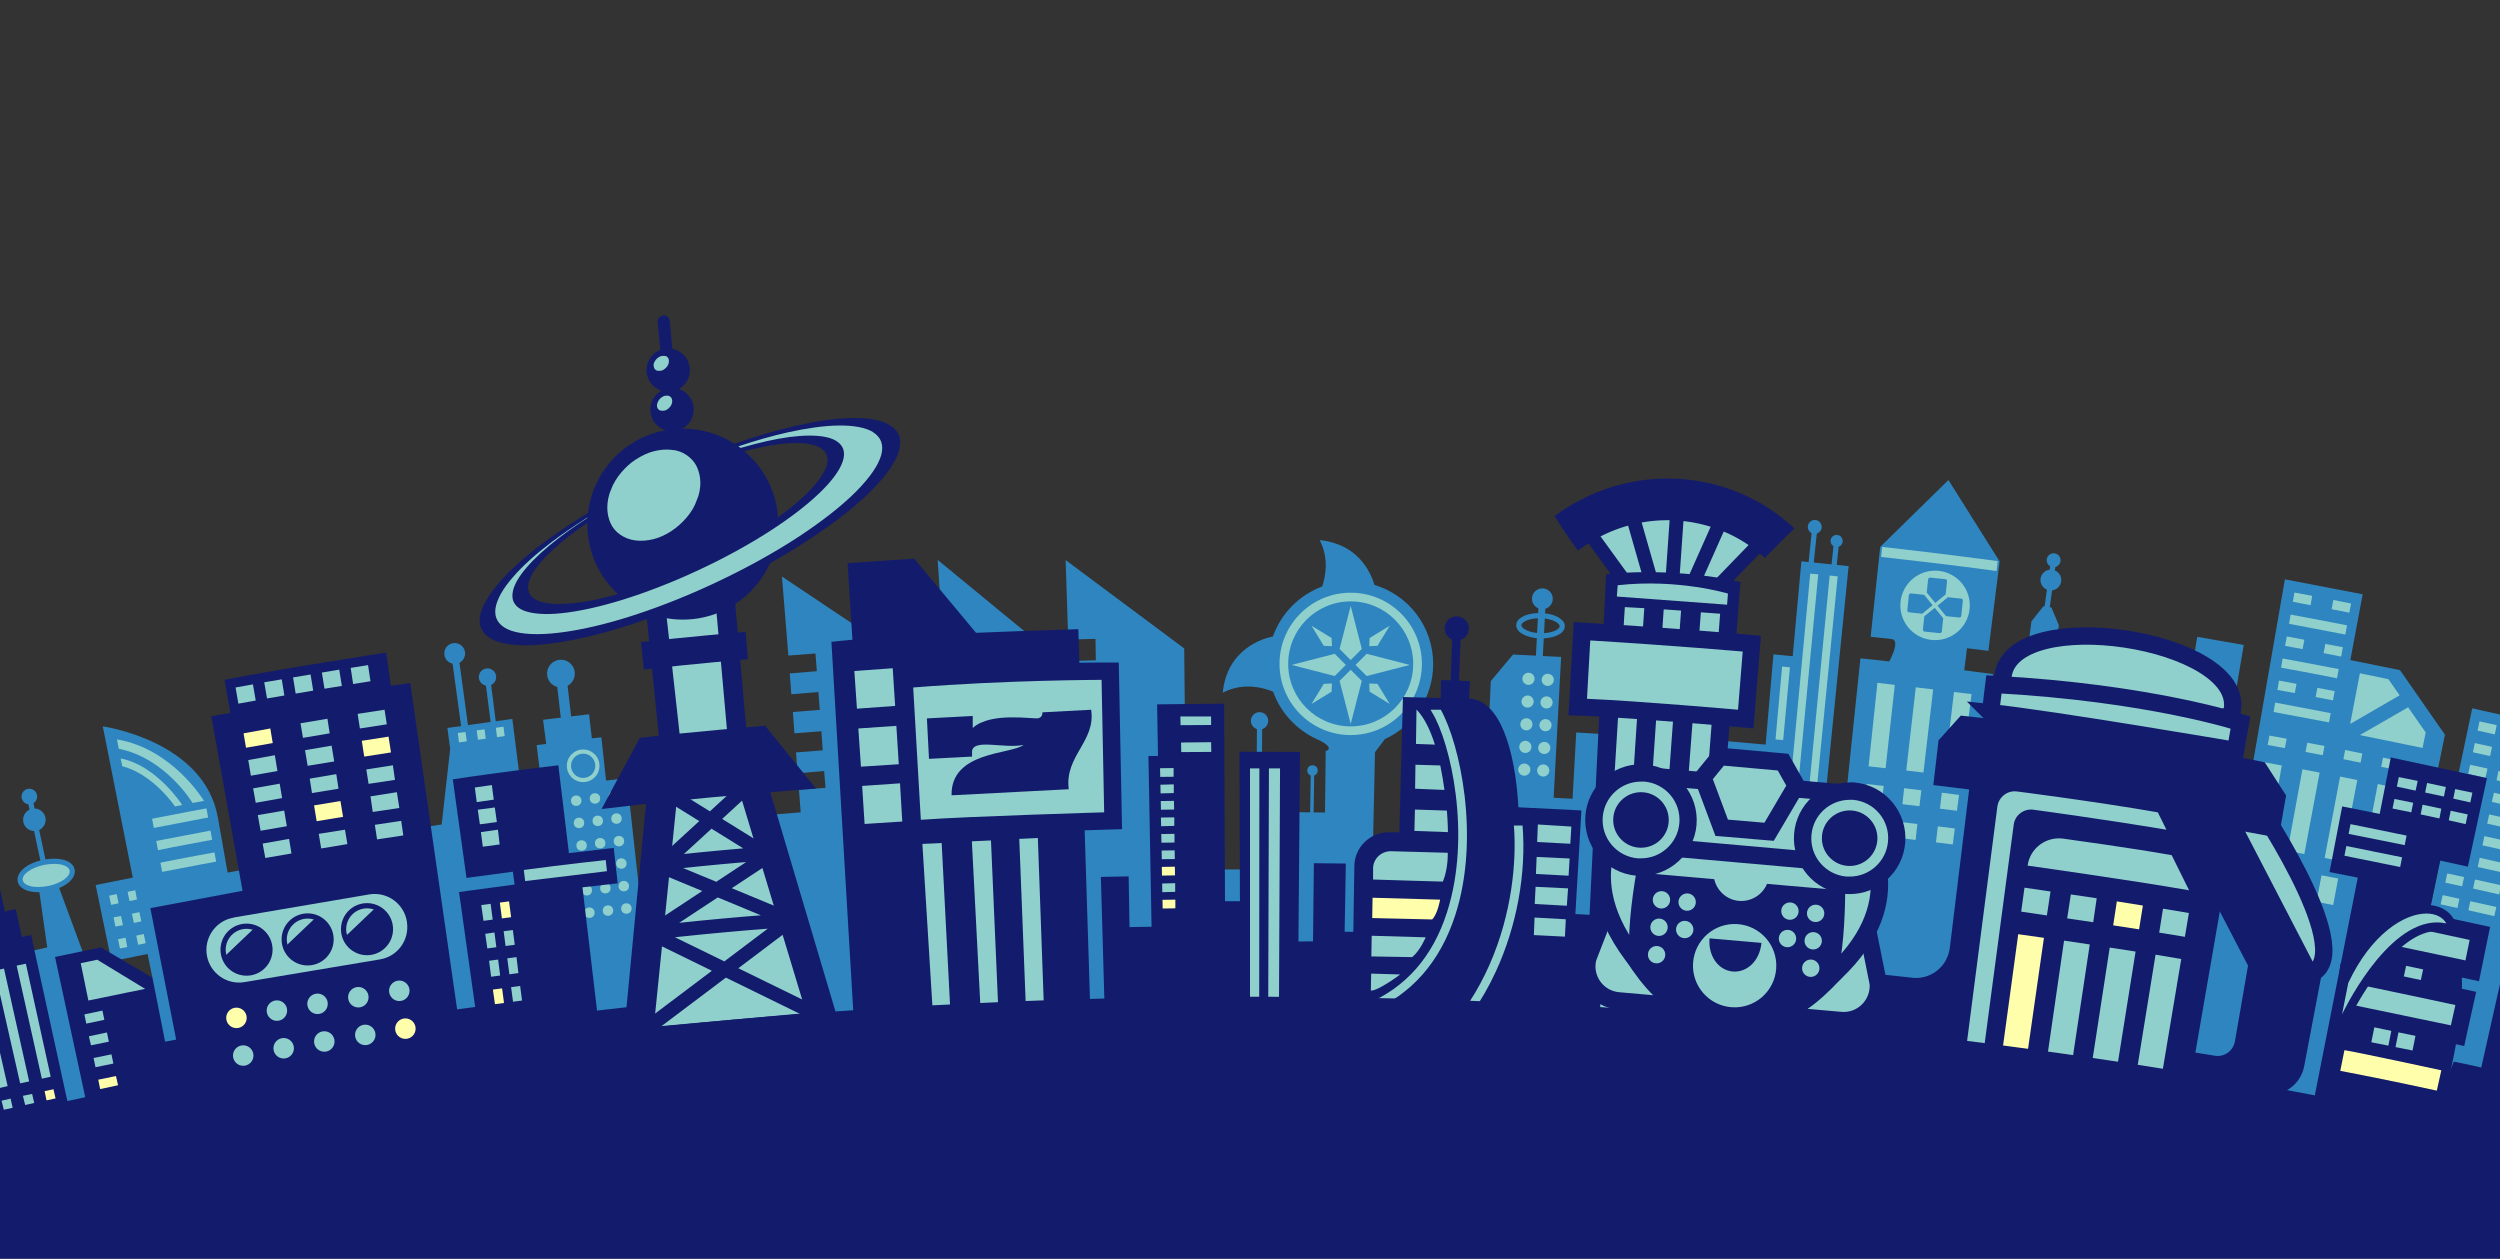
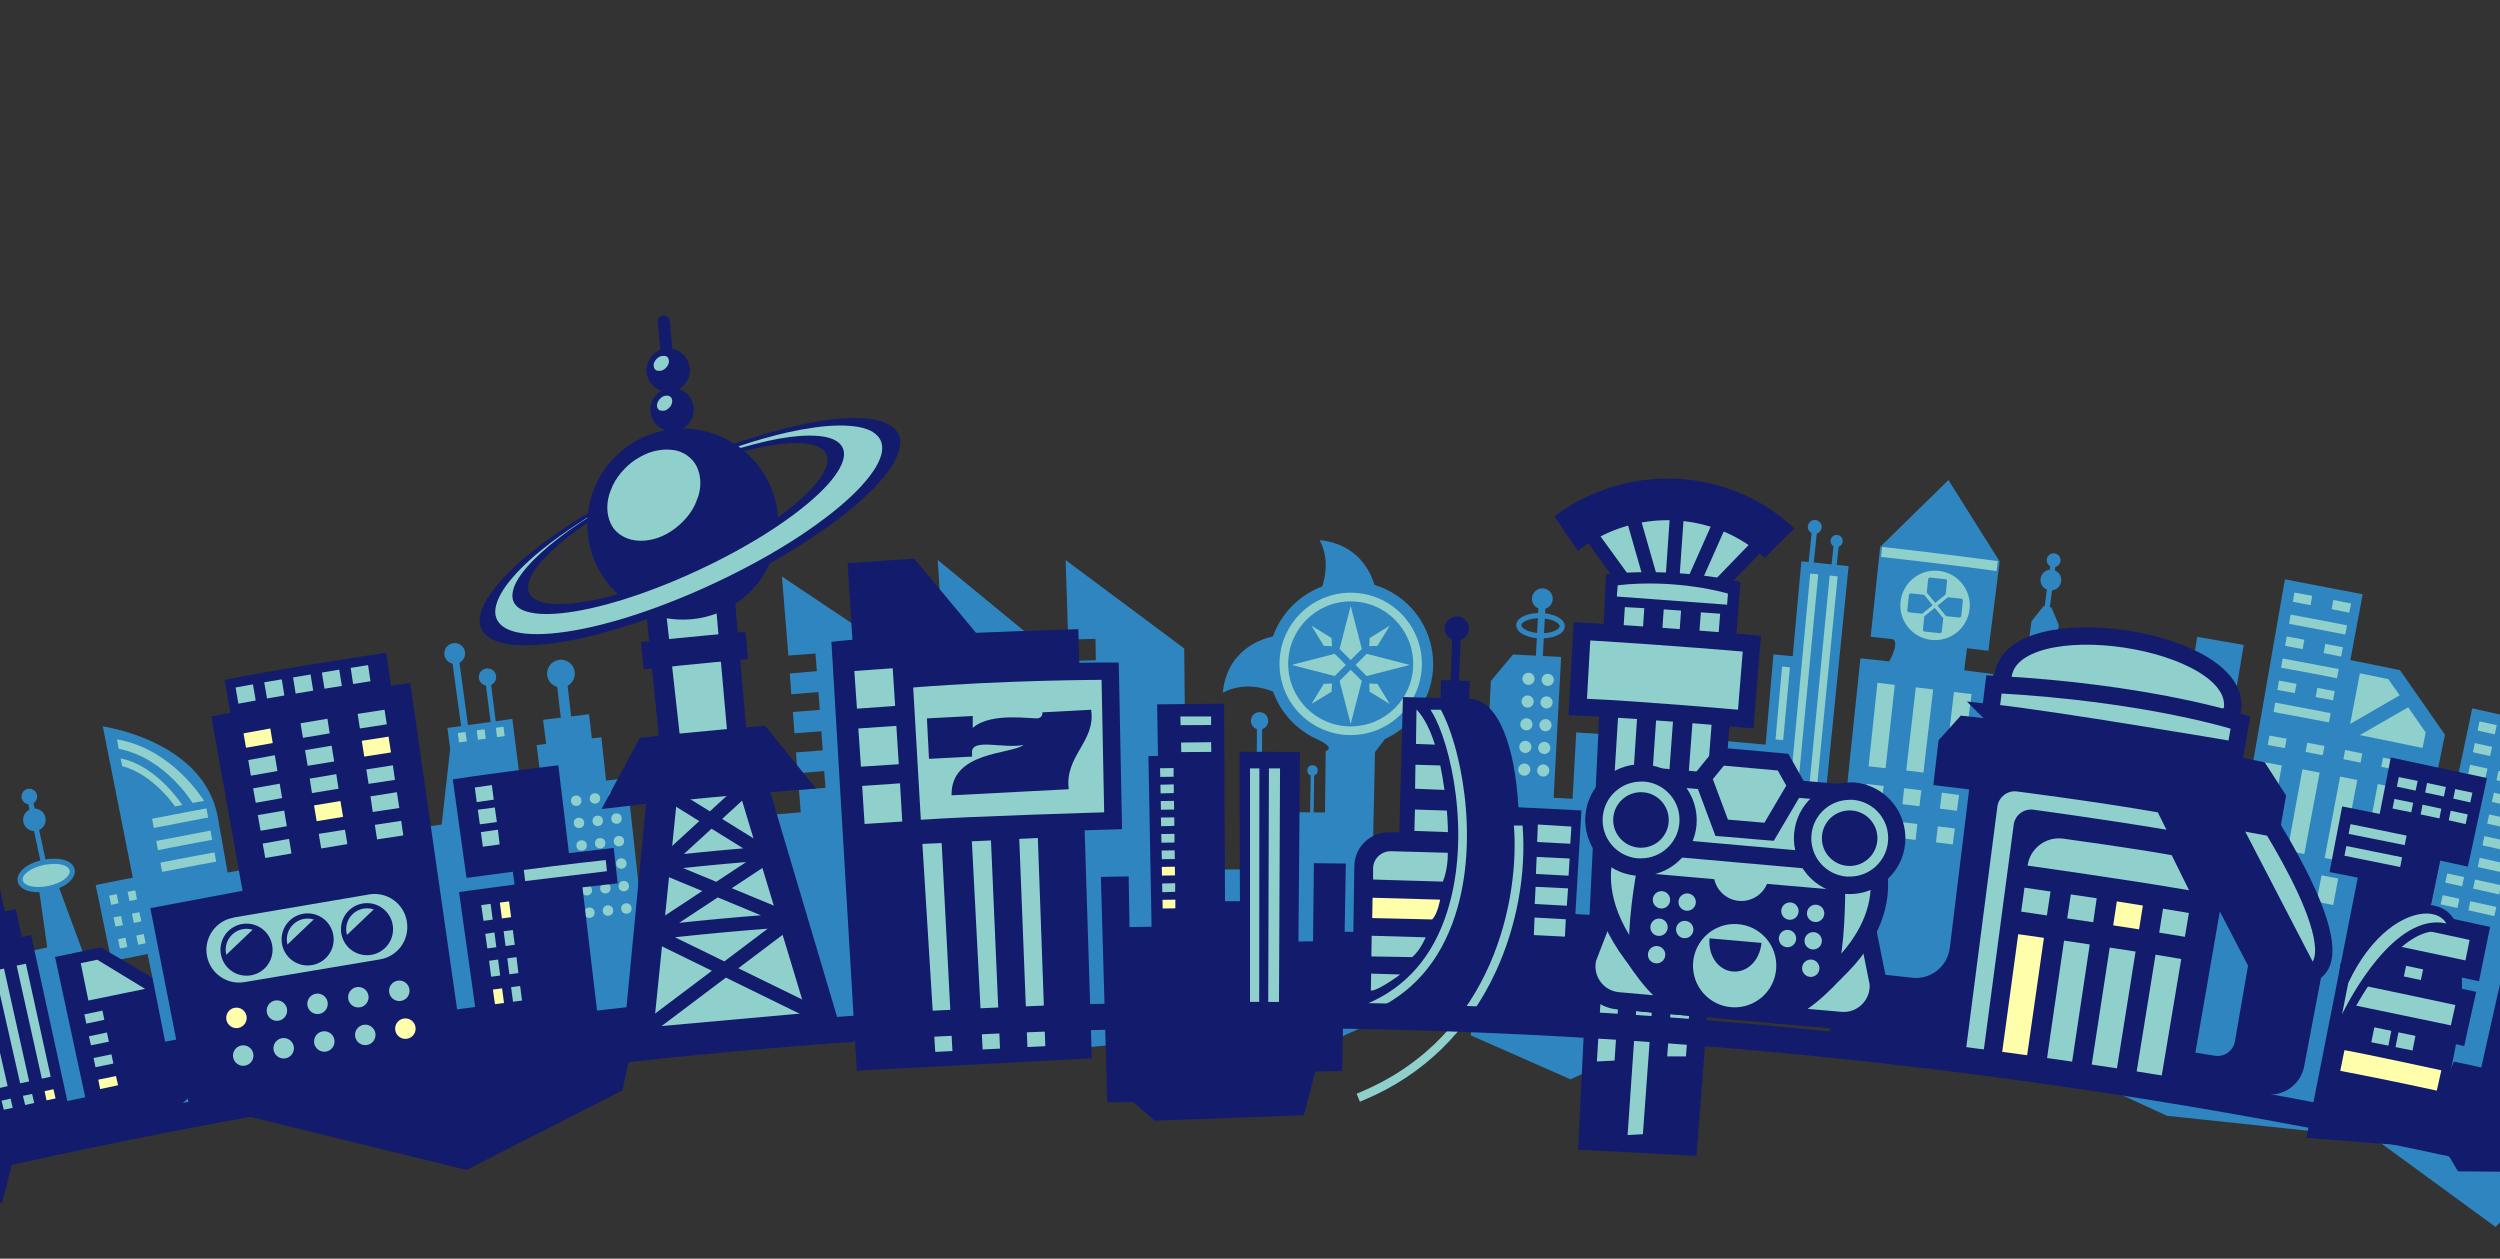
<svg xmlns="http://www.w3.org/2000/svg" data-name="建物" width="1440" height="725">
  <rect width="100%" height="100%" fill="#333333" stroke="none" />
  <defs>
    <clipPath id="a">
      <path fill="none" d="M-5-5h1450v730H-5z" />
    </clipPath>
    <clipPath id="b">
      <path data-name="ALL" fill="none" d="M-5-5h1450v730H-5z" />
    </clipPath>
    <clipPath id="c">
      <path fill="none" d="M267.1 408l15.8-89.5 197.5-92.1 78.7 45.5-292 136.1z" />
    </clipPath>
    <clipPath id="d">
      <path fill="none" d="M341.5 308.1l20.8-51.8 49.3 5.7-20.7 52.6-49.4-6.5z" />
    </clipPath>
    <clipPath id="e">
      <path fill="none" d="M377 236l3.5-8.6 8.2 1-3.4 8.7-8.3-1.1z" />
    </clipPath>
    <clipPath id="f">
      <path fill="none" d="M375 213.2l3.5-8.7 8.2 1-3.5 8.7-8.2-1z" />
    </clipPath>
    <clipPath id="g">
      <path data-name="ALL" fill="none" d="M-5-5h1450v730H-5z" />
    </clipPath>
  </defs>
  <g clip-path="url(#a)">
    <g data-name="ビル_x30FB_シルエット">
      <path d="M1459.1 477.7l13.2-58.6s-26.2-6.3-48.3-11.1l-24.8 118-13.4 6.3 22.5-109.1-25.9-37.2-28.6-5.8 7.1-37.9-44.8-8.6-23.2 133.3-17.1 32.3-40.8 36.2-43.6 81.1 56.8 26.1 112.4 11.9.7-3.5 76.1 55.6 44.1-43.4 41.9-170s-20.7-5.6-64.4-15.6z" fill="#2f85bf" />
      <path fill="#2f85bf" d="M1285.1 414.6l-25.9-8.1 6.4-39.7 26.8 4.7-7.3 43.1zM1177 349.2l-6.9 8.7-2.1 16.5 15.6 2.1 2.3-16.4-4.3-10.2-4.6-.7zm-43.8 24.2c7.2.9 12.1 1.5 12.1 1.5l6.5-51.5-29.5-46.9L1083 315l-5.5 51.8c2.4.2 6.7.7 12.1 1.3s-1.4 12.9-1.4 12.9c-5.9-.7-11.5-1.3-16.6-1.8l-8.5 81.4 9.8 1-14.3 133.2 67.9 11.2 11.2-136.7 10.3-81s-6.7-.9-16.6-2.2l1.6-12.8z" />
      <path fill="none" stroke="#2f85bf" stroke-linecap="round" stroke-linejoin="round" stroke-width="3" d="M1176.9 366l6-43.3" />
      <circle cx="1181.3" cy="334.1" r="6" fill="#2f85bf" />
      <circle cx="1182.9" cy="322.7" r="4" fill="#2f85bf" />
      <path fill="#2f85bf" d="M1037.6 323.3l-5 54.7-11.1-1.1-4.5 52-23.7-2.1-1.8 18 35.8 18 24.5-7.4 13-129.3-27.2-2.8z" />
      <path fill="none" stroke="#2f85bf" stroke-linecap="round" stroke-miterlimit="10" stroke-width="3" d="M1042.8 328.3l2.5-24.3m10.2 30.5l2.3-21.9" />
      <path fill="#2f85bf" d="M927.2 423.1l-19.3-1.2-2.1 38.2-10.9-.6 4.3-81.1-27.7-1.4-12.8 15.3-4.8 105-6.7 99.1 57.4 25.3 54.8-25.3-17.1-131.8-15.1-41.5z" />
      <path fill="none" stroke="#2f85bf" stroke-linecap="round" stroke-miterlimit="10" stroke-width="4" d="M886.5 381.2l1.9-36.3" />
      <circle cx="888.4" cy="344.9" r="6" fill="#2f85bf" />
      <ellipse cx="887.5" cy="360.4" rx="5.8" ry="12.5" transform="rotate(-88.4 887.425 360.487)" fill="none" stroke="#2f85bf" stroke-linecap="round" stroke-miterlimit="10" stroke-width="3" />
      <path d="M825.5 382.4c0-21.5-14.2-39.6-33.8-45.5-2.4-7.9-9.8-23.6-31.6-25.8 5.6 10.5 3.3 21.3 1.5 26.7-13.2 4.9-23.7 15.5-28.4 28.8-5.5 1.1-26.4 7-28.9 32.4 12.4-6.6 25-2.3 29-.6 4.3 12.1 13.5 22 25.1 27.3s5.3 6.9 5.3 6.9l5.8 4 13.7 2.8 8.9-6.3 5.6-7.4c16.4-7.5 27.8-24 27.8-43.2z" fill="#2f85bf" />
      <path fill="#2f85bf" d="M763.6 432.5l-.4 35.5-19.1-.2-25.8 33h-19.5L671 543l-17.7 67.6 64.3 11 71-31.6 3.4-157-28.4-.5z" />
      <circle cx="778" cy="382.4" r="41" fill="#90d0cc" />
      <path d="M778 346.4c-19.9 0-36 16.1-36 36s16.1 36 36 36 36-16.1 36-36-16.1-36-36-36zm10.9 21.1l11.6-7.1-7.1 11.6-4.7.2.2-4.7zM778 349l6.4 24.8-6.4 6.4-6.4-6.4L778 349zm-11 18.5l.2 4.7-4.7-.2-7.1-11.6 11.6 7.1zM744 383l24.8-6.4 6.4 6.4-6.4 6.4L744 383zm23 15.4l-11.6 7.1 7.1-11.6 4.7-.2-.2 4.7zm11 18.6l-6.4-24.8 6.4-6.4 6.4 6.4L778 417zm10.9-18.6l-.2-4.7 4.7.2 7.1 11.6-11.6-7.1zm-1.7-9l-6.4-6.4 6.4-6.4L812 383l-24.8 6.4z" fill="#2f85bf" />
      <path fill="none" stroke="#2f85bf" stroke-linecap="round" stroke-miterlimit="10" stroke-width="2" d="M755.6 470.8l.4-25.9" />
      <circle cx="756" cy="443.8" r="3" fill="#2f85bf" />
      <path fill="none" stroke="#2f85bf" stroke-linecap="round" stroke-miterlimit="10" stroke-width="3" d="M725.4 435l.1-15.9" />
      <circle cx="725.5" cy="415.2" r="5" fill="#2f85bf" />
      <path fill="#2f85bf" d="M450.4 332.1l3.7 45.5 15.6-1.2.8 10.2-15.6 1.3.9 12 15.6-1.3.8 10.3-15.5 1.2.9 12.3 15.5-1.2.8 11-15.4 1.2.9 12 15.3-1.3.8 9.7-15.3 1.1 1 13-14.7 1.2 4 34.6 18.7 67.8 6.3 25.9 80 13.1L668.2 599l20.5-141-6.1-36.2-.5-48.3-68.3-50.9 1.5 45.8 15.7-.4.2 12.3-15.6.5-10.9.4-.4-5.9-64.2-52.8 4.3 65.3-22.9 1-.5-9.5-70.6-47.2z" />
      <path fill="none" stroke="#2f85bf" stroke-linecap="round" stroke-miterlimit="10" stroke-width="6" d="M328.2 432.1l-5.1-44.1" />
      <circle cx="323.1" cy="388" r="8" fill="#2f85bf" />
      <path fill="#2f85bf" d="M370 582.3l-.8-60.2-8.1-73.9-12 1.4-2.7-24.9-5.5.6-1.6-13.9-26.5 3.2 1.8 13.9-5.5.7 5.8 46.7-11.3-7-4-19.2-4.5-35.6-37.4 5.2 1.6 12.1-4.9 43.5-12.2 1.8 10 113 21.3 17.4 53.8-3.4 8.7-17.2 14.1 6 19.9-10.2z" />
      <path fill="none" stroke="#2f85bf" stroke-linecap="round" stroke-miterlimit="10" stroke-width="4" d="M268.1 421.8l-6.2-45.4" />
      <circle cx="261.9" cy="376.4" r="6" fill="#2f85bf" />
      <path fill="none" stroke="#2f85bf" stroke-linecap="round" stroke-miterlimit="10" stroke-width="3" d="M284.4 418.3l-3.6-28.3" />
      <circle cx="280.8" cy="390" r="5" fill="#2f85bf" />
      <path fill="none" stroke="#2f85bf" stroke-linecap="round" stroke-miterlimit="10" stroke-width="3" d="M47.2 601L17.1 459.6" />
      <path d="M22 512.5c-5.8 0-9.7-1.9-10.3-5-.9-4.3 4.8-8.9 13.3-10.7 2.1-.4 4.2-.7 6.2-.7 5.8 0 9.7 1.9 10.3 5 .9 4.3-4.8 8.9-13.3 10.7-2.1.4-4.2.7-6.2.7z" fill="#90d0cc" />
      <path d="M31.2 497.6c4.8 0 8.3 1.4 8.9 3.8.7 3.3-4.7 7.3-12.2 8.9-2.1.4-4 .6-5.9.6-4.8 0-8.3-1.4-8.9-3.8-.7-3.3 4.7-7.3 12.2-8.9 2.1-.4 4-.6 5.9-.6m0-3c-2.1 0-4.3.2-6.5.7-10.7 2.3-15.4 8-14.5 12.4.8 3.9 5.2 6.2 11.8 6.2s4.3-.2 6.5-.7c10.7-2.3 15.4-8 14.5-12.4-.8-3.9-5.2-6.2-11.8-6.2z" fill="#2f85bf" />
      <circle cx="19.8" cy="472.2" r="6.5" fill="#2f85bf" />
      <circle cx="16.9" cy="458.8" r="4.5" fill="#2f85bf" />
      <path d="M143.2 500.4l-12.1 2.2-5.6-31.7c-7.9-44.4-66.3-52.5-66.3-52.5l17.3 87.1-21.4 4.3 9.1 43.9 20.8-4.2 2.8 13.6-30 12.6-24-65-11.2 2.5 4.6 32.5-12.5 2.8 5.4 23.3-10.3-7.4-23.7-39.7-2.7-11.2-31.8 7.5 3.4 14.3-15.9 3.9 25.7 120.4 49.8 2 75.2-10.3 50.4-24 19.8-56.6-16.6-70.3z" fill="#2f85bf" />
      <circle cx="1045.3" cy="303.5" r="4" fill="#2f85bf" />
      <circle cx="1057.9" cy="311.6" r="3.5" fill="#2f85bf" />
    </g>
    <path d="M-41.6 522.3l1.3 5.4 5.3-1.2-1.3-5.5-5.3 1.3zm10.6-2.6l1.3 5.5 5.3-1.2-1.3-5.5-5.3 1.2zm-12.5 22.7l16.1 67.4 10.2-2.4-15.7-67.6-10.6 2.6zm16.9-4l4.5 19.5 11.5-1.3-5.1-20.8-10.9 2.6z" data-name="窓" fill="#90d0cc" />
    <g data-name="窓" fill="#90d0cc">
      <path d="M62.9 515.9l1.1 5.3 4.3-.9-1.1-5.3-4.3.9zm2.5 12.5l1.1 5.3 4.3-.8-1.1-5.3-4.3.8zM68 541l1.1 5.3 4.2-.8-1-5.4-4.3.9zm5.5-27.3l1.1 5.3 4.3-.9-1-5.3-4.4.9zm2.5 12.6l1.1 5.3 4.3-.9-1.1-5.3-4.3.9zm2.5 12.6l1.1 5.3 4.3-.9-1.1-5.3-4.3.9zM67.4 426l1 5.3c27 5.3 42.5 31.2 42.5 31.2l6.6-1.2s-18-30-50.1-35.4zm51.5 39.6l1 5.3s-17.2 3.2-31.3 6l-1-5.3c15.1-3 31.4-6 31.4-6zm2.3 12.7l1 5.4s-25.7 4.8-31.2 6l-1-5.3c6.5-1.3 31.3-6 31.3-6zm2.3 12.6l1 5.4s-15.4 2.8-31.1 5.9l-1-5.3c13.7-2.8 31.1-5.9 31.1-5.9z" />
      <path d="M69.5 436.9l.9 4.4c18.1 4.8 30.4 23.2 30.4 23.2l4.2-.8s-14.7-22.8-35.4-26.8z" />
    </g>
    <path d="M263.7 422.2l.7 5.4 4.5-.6-.8-5.4-4.4.6zm10.9-1.5l.7 5.4 4.5-.6-.7-5.4-4.5.6zm11-1.5l.7 5.4 4.4-.6-.7-5.4-4.4.6z" data-name="窓" fill="#90d0cc" />
    <g data-name="窓">
-       <circle cx="335.9" cy="441.1" r="9.4" fill="#90d0cc" />
      <circle cx="335.9" cy="441.1" r="7" fill="#2f85bf" />
      <circle cx="331.9" cy="461.2" r="3" fill="#90d0cc" />
      <circle cx="333.5" cy="474" r="3" fill="#90d0cc" />
      <circle cx="335" cy="487" r="3" fill="#90d0cc" />
      <circle cx="345.7" cy="485.7" r="3" fill="#90d0cc" />
      <circle cx="356.5" cy="484.5" r="3" fill="#90d0cc" />
      <circle cx="357.9" cy="497.4" r="3" fill="#90d0cc" />
      <circle cx="359.3" cy="510.4" r="3" fill="#90d0cc" />
      <circle cx="360.8" cy="523.3" r="3" fill="#90d0cc" />
      <circle cx="350.2" cy="524.5" r="3" fill="#90d0cc" />
      <circle cx="339.5" cy="525.7" r="3" fill="#90d0cc" />
      <circle cx="348.7" cy="511.6" r="3" fill="#90d0cc" />
      <circle cx="338" cy="512.8" r="3" fill="#90d0cc" />
      <circle cx="344.3" cy="472.8" r="3" fill="#90d0cc" />
      <circle cx="355.1" cy="471.5" r="3" fill="#90d0cc" />
      <circle cx="342.7" cy="459.9" r="3" fill="#90d0cc" />
      <circle cx="353.6" cy="458.6" r="3" fill="#90d0cc" />
    </g>
    <g data-name="窓" fill="#90d0cc">
      <circle cx="880.4" cy="391" r="3.5" />
      <circle cx="879.9" cy="404.1" r="3.5" />
      <circle cx="879.2" cy="417.2" r="3.5" />
      <circle cx="878.6" cy="430.2" r="3.5" />
      <circle cx="878" cy="443.3" r="3.5" />
      <circle cx="888.9" cy="443.8" r="3.5" />
      <circle cx="889.5" cy="430.8" r="3.5" />
      <circle cx="890.2" cy="417.7" r="3.5" />
      <circle cx="890.8" cy="404.6" r="3.5" />
      <circle cx="891.5" cy="391.6" r="3.5" />
    </g>
    <path d="M1042.7 330.4L1030.6 459l4.5-.1 12.2-128.1-4.6-.4zm11.2 1.1l4.6.5-12.4 125.9-4.4-.5 12.2-125.9zm-27.4 52.4l-3.8 42 4.4.4 3.9-41.9-4.5-.5z" data-name="窓" fill="#90d0cc" />
    <g data-name="窓_x3000_時計塔">
      <path d="M1084.1 315.1l-.6 5.7c38.4 4.2 66.5 8.1 66.5 8.1l.7-5.7s-31-4.2-66.7-8.2z" fill="#90d0cc" />
      <circle cx="1114.6" cy="348.7" r="20" fill="#90d0cc" />
      <path d="M1120.7 342.4l-6 4.9-4.9-6 .8-7.6c0-.6.6-1 1.2-1l8.7.9c.6 0 1 .6 1 1.2l-.8 7.6zm.2 12.5l-4.9-6 6-4.9 7.6.8c.6 0 1 .6 1 1.2l-.9 8.7c0 .6-.6 1-1.2 1l-7.6-.8zm-12.5.1l6-4.9 4.9 6-.8 7.6c0 .6-.6 1-1.2 1l-8.7-.9c-.6 0-1-.6-1-1.2l.8-7.6zm-.1-12.4l4.9 6-6 4.9-7.6-.8c-.6 0-1-.6-1-1.2l.9-8.7c0-.6.6-1 1.2-1l7.6.8z" fill="#2f85bf" />
      <path fill="#90d0cc" d="M1081.4 393.3l-5.1 48.1 9.8 1.1 5.3-48-10-1.2zm22.1 2.6l-5.5 47.9 9.9 1.2 5.6-47.9-10-1.2zm22 2.7l-5.7 47.9 9.8 1.2 6-47.9-10.1-1.2zm-28.7 55.4l9.9 1.2-1.1 9.2-9.8-1.2 1-9.2zm21.7 2.6l-1.1 9.2 9.8 1.2 1.2-9.1-9.9-1.3zm-43.3-5l-1 9.2 9.8 1.1 1-9.2-9.8-1.1zm41 24.4l-1.1 9.2 9.7 1.2 1.2-9.2-9.8-1.2zm-11.8-1.4l-9.7-1.1-1.1 9.1 9.8 1.2 1-9.2z" />
    </g>
    <path d="M1321.6 341.3l-.9 5.3 10.2 2 .9-5.4-10.2-1.9zm32.6 6.3l-1 5.3-10.2-2 1-5.3 10.2 2zm-34.8 6.4l-.9 5.3c16.5 3.1 32.4 6.2 32.4 6.2l1-5.3s-13.5-2.7-32.5-6.2zm-2.2 12.6l-1 5.4 10.1 1.9 1-5.4-10.1-1.9zm22.2 4.3l-1 5.3 10.1 2 1-5.4-10.1-1.9zm-24.5 8.4c15.1 2.8 32.2 6.1 32.2 6.1l-1 5.3s-15.7-3.2-32.2-6.1l.9-5.4zm-7.7 44.4l-1 5.4 9.9 1.8 1-5.4-9.9-1.8zm21.8 4.1l-1 5.3 9.9 1.9 1-5.3-9.9-1.9zm21.8 4.2l-1 5.3 9.9 2 1-5.3-9.9-2zm21.8 4.4l-1 5.3 9.9 2 1-5.3-9.9-2zm-59.9-44.4l10.1 1.9-1 5.3-10-1.8.9-5.4zm22.1 4.2l-1 5.3 10 1.9 1-5.3-10-1.9zm-24.3 8.5c16.7 3.1 32 6.1 32 6.1l-1 5.3s-16.7-3.2-31.9-6l.9-5.4zm15.7 38.4l-8.6 47 9.7 1.8 8.8-46.9-9.9-1.9zm-11.9-2.2l-9.9-1.8-2.1 12 9.9 1.8 2.1-12zm33.6 6.4l-8.9 46.9 9.8 1.9 9-46.8-9.9-2zm21.7 4.3l-3.5 18.2 9.7 1.9 3.7-18-9.9-2.1zm-32.4 52.6l-2.9 15.2 9.6 1.9 2.9-15.3-9.6-1.8zm45-103.7l-6.5-9.3-16.4-3.4-5.6 29.2 28.5-16.5zm-22.9 22.9l36.1 7.4 1.8-8.9-10.1-14.5-27.8 16zm156.4 78.3l-2 8.1s-24.1-6-36.3-8.9l1.9-8.1c16.6 3.9 36.4 8.9 36.4 8.9zm-4.5 18.5l-2 8.1s-22.6-5.6-36.1-8.8l1.9-8.1c17.2 4.1 36.2 8.8 36.2 8.8zm-4.5 18.5l-2 8.1s-21.6-5.3-35.9-8.7l1.9-8.1c14.6 3.4 36 8.7 36 8.7zm-4.5 18.5s-16.1-4.1-35.8-8.6l-1.9 8.1c14.5 3.4 35.8 8.6 35.8 8.6l2-8.1zm-4.6 18.5s-11.7-2.9-25.2-6.1l-1.9 8.1c13.4 3.1 25.1 6 25.1 6l2-8.1zm-69.4-160.2l-1.1 5.3 9.9 2.2 1.1-5.3-9.9-2.2zm16.4 3.7l-1.2 5.2 15.4 3.6 1.2-5.3-15.4-3.5zm-19.1 8.8l9.9 2.2-1.1 5.3-9.9-2.2 1.1-5.3zm16.4 3.6l-1.2 5.3 15.4 3.5 1.1-5.2-15.3-3.6zm-19.1 8.9l-1.1 5.3 9.9 2.2 1.2-5.3-10-2.2zm16.3 3.6l-1.1 5.3 15.3 3.5 1.2-5.3-15.4-3.5zm-29.5 59l-1.1 5.3 9.7 2.1 1.1-5.3-9.7-2.1zm-2.6 12.5l-1.2 5.3 9.7 2.1 1.1-5.3-9.6-2.1zm29.5-59l-1.2 5.3 15.2 3.4 1.2-5.2-15.2-3.5zm-2.7 12.5l-1.2 5.3 15.2 3.4 1.1-5.3-15.1-3.4zm-2.8 12.5l-1.1 5.3 15.1 3.4 1.2-5.3-15.2-3.4zm-2.7 12.5l-1.1 5.3 15 3.3 1.2-5.2-15.1-3.4zm-2.7 12.5l-1.1 5.2 15 3.4 1.1-5.3-15-3.3zm-2.7 12.5l-1.1 5.2 14.9 3.4 1.2-5.3-15-3.3z" data-name="窓" fill="#90d0cc" />
  </g>
  <g clip-path="url(#b)">
    <path d="M621.2 362.4s-27.5.8-59 2.1l-35.6-42.7s-29.8 1.9-38.4 2.6l2.8 44.1c-4.7.4-8.8.8-12.1 1.2l14.6 247 135.4-7.1-7.8-247.4z" fill="#131c6c" />
    <path d="M520.8 391.4l4.9-.4c52.4-4.3 108.3-4.4 108.9-4.4h4.9l1.7 86.1h-4.9c-.8.2-78.5 2.5-105.4 4.5l-5.1.4-5-86.2z" fill="#90d0cc" />
    <path d="M634.5 391.6l1.5 76.3s-78.3 2.3-105.6 4.3L526 396c52.9-4.3 108.5-4.4 108.5-4.4m9.8-10h-9.8c-.6 0-56.6.2-109.3 4.4l-9.7.8.6 9.8 4.4 76.2.6 10.1 10.1-.7c26.8-1.9 104.4-4.3 105.2-4.3l9.9-.3-.2-9.9-1.5-76.3-.2-9.8z" fill="#131c6c" />
    <path fill="#90d0cc" d="M515.6 406.6l-22 1.6-1.5-21.7 22.1-1.6 1.4 21.7zm2.1 33.6l-21.8 1.4-1.5-22 21.9-1.5 1.4 22.1zm2 33l-21.7 1.4-1.4-21.9 21.8-1.5 1.3 22zm28.9 132.2l-9.9.5-7.4-119.8 11.1-.5 6.2 119.8zM576 604l-10 .5-6.2-119.9 11-.5L576 604zm26.1-1.4l-10.3.5-4.7-119.9 10.7-.5 4.3 119.9z" />
    <path d="M628.7 408.8c-3 .2-28.3 1.5-28.3 1.5s.4 2.7-2.3 3.4c-2.7.7-27.4-3.9-37.8 5.6v-6.9c.1 0-26.4 1.4-26.4 1.4l1.2 23.3 24.8-1.3v-3.2c1.1-7.2 18.1-1.3 29.7-3.5-7.3 5.5-42 3.5-41.5 29l67.5-3.5c-2.5-19.2 15.7-27.6 12.9-45.7z" fill="#131c6c" />
    <g data-name="ただのビル">
      <path fill="#131c6c" d="M756.8 497.2l-.5 45-8.4.1.9-109.2-34.9-.1.3 86.1h-8.6l-.5-113.8-38.6.4.5 29.7-5.5.1 1.8 98.3-12.7.2-.5-29.2-16 .3 3.7 129.9 15-.2 12.2 10.7 86-3.1 6.6-25.2 15.5-.3 2.1-119.5-18.4-.2zm149.1 29.2l10.6.6 1.8 13.1v26.6l-1.3 21.4s-24.9 8.6-24.9 8 6.9-44.3 6.9-44.3l6.9-25.5z" />
      <path d="M783.3 536.8l-12.9-.2-2.5 45.1s14.6 1.1 14.6.8 1.9-45 1.9-45l-1.1-.7z" fill="#131c6c" />
      <path d="M697.6 417.6l-17.6.1-.1-5h17.7v4.9zm.1 15.5l-17.3.1-.1-5.5 17.3-.2.1 5.6zM676 447.4l-7.7.1-.1-5 7.8-.1v5zm.1 9.4l-7.6.2-.1-5 7.7-.2v5zm.2 9.5l-7.6.1-.1-5 7.6-.1.1 5zm.1 9.4l-7.6.2-.1-5 7.7-.1v4.9zm.1 9.6l-7.5.1-.1-5 7.6-.1v5zm.2 9.5l-7.5.1-.1-5 7.5-.1.1 5z" fill="#90d0cc" />
      <path fill="#ffffab" d="M669.212 499.343l7.499-.13.087 4.998-7.499.131z" />
      <path fill="#90d0cc" d="M676.9 513.7l-7.4.2-.1-5 7.5-.2v5z" />
      <path fill="#ffffab" d="M677 523.2l-7.3.1-.1-5 7.4-.1v5z" />
      <path fill="#90d0cc" d="M725.3 577.6l-5.3.1V442.6h5.4l-.1 135zm11.4.2l-6.2-.1.4-135.1h6.4l-.6 135.2z" />
    </g>
    <g data-name="近未来ビル">
      <path d="M874.6 464.9c-1.9-34.1-11.2-62.2-28.6-62.5l-37.9-.9-2.1 77.9h-5.6c-11-.3-20.2 8.5-20.3 19.5l-1.3 84.8 125 4.7 7.1-121.6-36.3-1.8z" fill="#131c6c" />
      <g fill="#131c6c">
        <path d="M846.1 404l-16.3-.3.2-12 16.7.6-.6 11.7z" />
        <path d="M840.3 394.1l-4.8-.8 1-26.7 4.9.1-1.1 27.4z" />
        <circle cx="839.1" cy="362" r="7" />
      </g>
      <path d="M786.7 583.9l-1.9-4.6 2.3-1c22.6-9.4 38.2-27.2 46.4-52.9 14.2-44.2 2.1-97.7-8.7-115.2l-.8-1.4h5.9c11 19.6 22.8 73.5 8.4 118.1-8.7 27.1-25.3 46-49.3 56l-2.3 1z" fill="#90d0cc" />
      <path d="M783.3 634.6l-1.9-4.6 2.3-1c77.3-32.4 91.6-112.6 88.3-153.5h5c2.2 27.6-3.3 57.9-15.4 84.1-15.8 34.3-42.1 59.9-76 74l-2.3 1zM885.4 485l19.1 1 .6-9.9-19.3-1.2-.4 10.1zm-.7 18.4l18.8 1 .6-9.9-19-.9-.4 9.8zm-.7 17.3l18.5 1 .7-10-18.7-.9-.5 9.9zm-.5 17.9l17.9.9.5-10-18-1-.4 10.1zm-57-109.7c-2.6-8.2-6-15.5-10.6-20.2l-.3 19.8 11 .4zM815 466.4l-.3 12.2 19.3.7s0-5.3-.6-12.4l-18.5-.6zm17-11.4c-.6-4.5-1.4-9.3-2.4-14.1l-14.3-.4-.2 13.8 16.9.7zm-42.4 115.6l.2-9.8 16.7.5s-12.5 9.4-16.9 9.3z" fill="#90d0cc" />
      <path d="M790.6 517.1l-.2 11.7s32.4.8 34.5.8c3.2-3.1 4.6-11.4 4.6-11.4l-38.9-1.1z" fill="#ffffab" />
      <path d="M831.1 507.8c3.2-7.8 2.8-16.6 2.8-16.6l-32.8-.9c-5.5 0-10.1 4.3-10.2 9.8v6.5c-.1 0 38.4 1.2 40.2 1.2zm-17.7 43.5c4.6-3.7 7.8-11.4 7.8-11.4l-31.1-.9-.2 11.9s21.3.4 23.5.4z" fill="#90d0cc" />
    </g>
    <g data-name="近未来細長ビル">
      <path fill="#90d0cc" d="M964.8 288.2L916 308.5l32.4 43.4 29.4-.9 36.8-41.1-49.8-21.7z" />
      <path d="M977.3 665.8l-68.3-3.6 16.1-331.4c24.2-2.7 53.6-.9 77.4 4.4l-25.3 330.6zm39.2-344.4c-28.3-26.3-73.7-30-107.6-4.2-4.7-6.5-9.2-13.1-13.5-19.9 43.4-32.1 101.5-27.5 138.2 7.1a454.2 454.2 0 00-17 17z" fill="#131c6c" />
      <path d="M961.4 370.2l-45.5-62.7m45.1 61.8l-21.3-74.4m21.2 73.5l5.4-77.3m-4.6 75.6l53.9-55.7m-54.4 56.5l31.5-70.8m-31.8 71.7l5.4-77.3" fill="none" stroke="#131c6c" stroke-miterlimit="10" stroke-width="8" />
      <path d="M994.8 348.3l-63.5-4.7.5-6.5c34.8-3.9 63.5 4.8 63.5 4.8l-.5 6.5zM930 610.9l-10.2.5 16.1-261.7 11.2.6L930 610.9zm41.1-2.4h-10.8l19.4-255.8 11.1.8-19.7 255zm-24.8 44.8l-8.8.5L958.3 351l10 .7-22 301.6z" fill="#90d0cc" />
      <path d="M1000.6 413.8c-.6 0-57.1-5-86.7-6.3l-5.1-.2 2.4-43.7 5 .3c47.2 2.9 87.5 6.4 87.9 6.4l4.9.4-3.5 43.5-5-.4z" fill="#90d0cc" />
      <path d="M916 368.9c47.7 2.9 87.8 6.4 87.8 6.4l-2.7 33.5s-56.8-5-87-6.3l1.9-33.6m-9.5-10.6l-.6 10-1.9 33.6-.6 10.1 10.1.4c29.6 1.3 85.9 6.2 86.5 6.3l10 .9.8-10 2.7-33.5.8-9.9-9.9-.9c-.4 0-40.8-3.6-88.1-6.4l-10-.6z" fill="#131c6c" />
    </g>
    <g data-name="ぱちレバービル">
      <path d="M1296 456.5l-23.3 23.6s15.6 51.8 59.4 80.3c26.1-13.5-36.1-103.8-36.1-103.8z" fill="#90d0cc" stroke="#131c6c" stroke-linecap="square" stroke-miterlimit="10" stroke-width="10" />
      <path d="M1294.8 556.1l-45.5-87.4 42.1 6.7 45.5 87.7-9.7 51.1c-2 10.3-11.5 17.4-22 16.1l-57-6.7 9.6-18.4 18 2.9c5.4.9 10.5-2.8 11.5-8.2l7.6-43.9z" fill="#131c6c" />
      <path d="M1134.6 451.7l-11.5 94.2c-1.3 10.3-10 17.8-20.4 17.4l-21.3-2.3-28.2 33 207.5 34.4 27.6-159.3-153.7-17.4z" fill="#131c6c" />
      <g data-name="ボタン">
        <path d="M1153.7 389.5c5.3-42.1 139.2-21.5 132.1 19.6-6.2 19.1-136.2-1.3-132.1-19.6z" fill="#90d0cc" stroke="#131c6c" stroke-linecap="square" stroke-miterlimit="10" stroke-width="10" />
        <path d="M1146.4 410.5c35.5 3.7 141.3 21.8 141.3 21.8l2.8-16.1s-52-17.2-142-22l-2 16.4z" fill="#90d0cc" stroke="#131c6c" stroke-linecap="square" stroke-miterlimit="10" stroke-width="10" />
        <path d="M1129.5 412.1l-12.9 14.3-3 25.8c109.4 13 198.9 30.4 198.9 30.4l4.3-24.4-12.3-19.1s-74.5-16.3-175-26.9z" fill="#131c6c" />
      </g>
      <path d="M1247.9 478l-5-10.1c-36.9-6.4-81-12-81-12-5.5-.8-10.6 3.1-11.4 8.6L1130.8 617l10.8-4.2 18.3-137.8c.7-5.5 5.9-9.4 11.4-8.6 0 0 38.2 5.1 76.5 11.5z" fill="#90d0cc" />
      <path d="M1250.9 492.6l10 20.2c-34.5-6-93-14.2-93-14.2 1.4-10.1 10.7-17 20.8-15.5 0 0 42.3 5.8 62.2 9.5zm-84.8 18.7l-1.9 13.8 14.8 2.2 2.1-13.8-15-2.2zm24.6 17.7l2.1-13.8 14.9 2.2-2 13.8-15-2.2z" fill="#90d0cc" />
      <path fill="#ffffab" d="M1217.2 533l2.1-13.8 15 2.4-2.2 13.7-14.9-2.3z" />
      <path fill="#90d0cc" d="M1245.9 523.4l-2.2 13.8 14.8 2.4 2.3-13.7-14.9-2.5z" />
      <path fill="#ffffab" d="M1162.5 538.1l14.8 2.1-10.9 76.2-14.7 1 10.8-79.3z" />
      <path fill="#90d0cc" d="M1188.9 541.8l14.8 2.2-11.3 75.1-14.3-2.7 10.8-74.6zm26.3 4l14.9 2.3-11.1 69.6-14.8-.4 11-71.5zm26.4 4.1l-11.4 70.5 13.9 5.5 12.3-73.5-14.8-2.5z" />
    </g>
    <g data-name="ただのビル">
      <path data-name="ベース" d="M115.7 611l-9-13.2-11.6 2.2-7.3-36.9-29.7-17.4-26.4 5.5L49.1 632l-10.3 2.2-20.9-95.7-5.3 1.2-3.5-16.1s-2.4.5-6.3 1.4L.1 512.5l-20.3 4.7 2.8 12.4-6.3 1.5 3.7 16-5.3 1.2 18.8 80.8-19.6 4.5-17.7-74.3-5.3 1.3-3-12.4-5.3 1.3-3-12.4-6.3 1.5 3 12.4-5.3 1.3 3 12.3-5.3 1.3-9.5 24.1 11.1 43.8-11.2 2.8-9.5-36.9L-137 612l19.7 72.3 42.8 25.9 75.8-17.6 9-35.8 29.2-3.8 33.4-6.6 27.3-6.3 17.2-16-1.8-13z" fill="#131c6c" />
      <path fill="none" stroke="#131c6c" stroke-linecap="round" stroke-miterlimit="10" stroke-width="6" d="M19.6 647.3l-36-159.9" />
      <ellipse cx="-12.7" cy="503.7" rx="11" ry="5" transform="rotate(-13 -12.477 503.577)" fill="#131c6c" />
      <g data-name="窓">
        <path d="M46.5 554.8l4.4 21.5c19.7-4.1 32.7-6.7 32.7-6.7L56 552.8l-9.5 2zm2.1 29.5l1.1 5.3 10.4-2.2-1.1-5.3-10.4 2.2zm2.6 12.6l10.4-2.2 1.1 5.3-10.3 2.1-1.2-5.2zm2.7 12.5l10.3-2.1 1.1 5.3-10.3 2.1-1.1-5.3z" fill="#90d0cc" />
        <path fill="#ffffab" d="M56.6 621.9l10.2-2.1 1.2 5.3-10.3 2.2-1.1-5.4z" />
      </g>
      <g data-name="窓">
        <path fill="#90d0cc" d="M-15.7 562l15 64.8 5.1-1.2-14.8-64.8-5.3 1.2zm30.6-6.9l14.3 65.1-5.1 1.1-14.5-65.1 5.3-1.1zm1.9 67.8l-5.2 1.1-14.7-64.9 5.4-1.2 14.5 65z" />
        <path fill="#ffffab" d="M30.8 627.4l-5.1 1.1 1.1 5.3 5.2-1.1-1.2-5.3z" />
        <path fill="#90d0cc" d="M18.5 630.1l1.2 5.2-5.2 1.2-1.3-5.3 5.3-1.1zM.9 634l1.3 5.2 5.1-1.1-1.2-5.3L.9 634z" />
      </g>
    </g>
    <g data-name="ぱち筐体ビル">
      <path d="M935.118 484.441l139.467 12.202-6.711 76.707c-.959 10.958-10.709 19.14-21.667 18.18l-99.62-8.715c-10.958-.959-19.14-10.709-18.18-21.667l6.71-76.707z" fill="#131c6c" />
      <path d="M925.8 522.9l-11.2 28.9c-3 11.9 5.4 23.7 17.7 24.7 23.4 2.1 42 3.7 42 3.7-24.6-2.2-48.4-57.3-48.4-57.3z" fill="#90d0cc" stroke="#131c6c" stroke-linecap="square" stroke-miterlimit="10" stroke-width="10" />
      <path d="M1064.1 482.4l-114.1-10-2.7 30.5 40.1 3.5c1.5 6.6 7.1 11.9 14.2 12.5 7.1.6 13.6-3.5 16.2-9.8l43.6 3.8 2.7-30.5z" fill="#90d0cc" />
      <path d="M936.2 469.8s-34.5 33.5 7.6 84.8c-3.3-29.2 10.2-83.3 10.2-83.3l-17.8-1.6zm14.8-22.7l17.5 41.8 71.1 6.3 24.5-38.2-113.1-9.9z" fill="#90d0cc" stroke="#131c6c" stroke-linecap="square" stroke-miterlimit="10" stroke-width="10" />
      <path fill="#90d0cc" d="M991.7 476.7l-10.9-28.9 9.8-12 36.4 3.2 7.6 13.5-15.7 26.6-27.2-2.4z" />
      <path d="M992.8 441l15.6 1.4 15.6 1.4 4.9 8.7-12.6 21.4-10.5-.9-10.5-.9-8.7-23.3 6.3-7.7m-4.5-10.5l-3.3 4.1-6.3 7.7-3.6 4.5 2 5.4 8.7 23.3 2.2 5.9 6.3.5 10.5.9 10.5.9 6.3.5 3.2-5.4 12.6-21.4 2.9-5-2.8-5-4.9-8.7-2.6-4.6-5.3-.5-15.6-1.4-15.6-1.4-5.3-.5z" fill="#131c6c" />
      <path d="M945.2 499.5c-.8 0-1.6 0-2.4-.1-7.2-.6-13.8-4-18.4-9.6s-6.9-12.6-6.2-19.8c1.2-13.9 13.1-24.8 27-24.8s1.6 0 2.4.1c14.9 1.3 26 14.5 24.7 29.4-1.2 14.1-12.9 24.8-27 24.8z" fill="#90d0cc" />
      <path d="M945.2 450.2h2c12.2 1.1 21.2 11.8 20.1 24-1 11.5-10.7 20.2-22 20.2h-2c-12.2-1.1-21.2-11.8-20.1-24 1-11.5 10.7-20.2 22-20.2m0-10c-8 0-15.7 3-21.6 8.4-6 5.4-9.7 12.9-10.4 20.9-.7 8.6 1.9 16.9 7.4 23.5s13.3 10.6 21.8 11.4c.9 0 1.9.1 2.8.1 8 0 15.7-3 21.6-8.4 6-5.4 9.7-12.9 10.4-20.9 1.5-17.7-11.6-33.3-29.2-34.8-.9 0-1.9-.1-2.8-.1z" fill="#131c6c" />
      <circle cx="945.2" cy="472.3" r="16" fill="#131c6c" />
      <circle cx="998.5" cy="555.8" r="24" transform="rotate(-86.2 999.056 555.666)" fill="#90d0cc" />
      <path d="M1075.8 536.1l6.1 30.4c.8 12.3-9.5 22.4-21.7 21.3-23.4-2.1-42-3.7-42-3.7 24.6 2.2 57.6-48 57.6-48z" fill="#90d0cc" stroke="#131c6c" stroke-linecap="square" stroke-miterlimit="10" stroke-width="10" />
      <path d="M1074.7 482s28.2 39-22.2 82.2c8.3-28.2 4.5-83.8 4.5-83.8l17.8 1.6z" fill="#90d0cc" stroke="#131c6c" stroke-linecap="square" stroke-miterlimit="10" stroke-width="10" />
      <path d="M1065.5 510c-.8 0-1.6 0-2.4-.1-7.2-.6-13.8-4-18.4-9.6-4.7-5.6-6.9-12.6-6.2-19.8 1.2-14.1 12.9-24.8 27-24.8s1.6 0 2.4.1c7.2.6 13.8 4 18.4 9.6s6.9 12.6 6.2 19.8c-1.2 14.1-12.9 24.8-27 24.8z" fill="#90d0cc" />
      <path d="M1065.4 460.7h2c12.2 1.1 21.2 11.8 20.1 24-1 11.5-10.7 20.2-22 20.2h-2c-12.2-1.1-21.2-11.8-20.1-24 1-11.5 10.7-20.2 22-20.2m0-10c-8 0-15.7 3-21.6 8.4-6 5.4-9.7 12.9-10.4 21-1.5 17.7 11.6 33.3 29.2 34.8.9 0 1.9.1 2.8.1 8 0 15.7-3 21.6-8.4 6-5.4 9.7-12.9 10.4-21 .7-8.6-1.9-16.9-7.4-23.5-5.5-6.6-13.3-10.6-21.8-11.4-.9 0-1.9-.1-2.8-.1z" fill="#131c6c" />
      <circle cx="1065.4" cy="482.8" r="16" fill="#131c6c" />
      <path d="M1014.6 543.1c-.9 10.1-8.2 17.2-16.5 16.5-8.3-.7-14.3-9-13.4-19.1l29.9 2.6z" fill="#131c6c" />
      <g fill="#90d0cc">
        <circle cx="971.8" cy="519.6" r="5" />
        <circle cx="970.4" cy="535.4" r="5" />
        <circle cx="957" cy="518.3" r="5" />
        <circle cx="955.6" cy="534.1" r="5" />
        <circle cx="954.2" cy="549.9" r="5" />
      </g>
      <g fill="#90d0cc">
        <circle cx="1031" cy="524.8" r="5" />
        <circle cx="1029.6" cy="540.6" r="5" />
        <circle cx="1045.8" cy="526.1" r="5" />
        <circle cx="1044.4" cy="541.9" r="5" />
        <circle cx="1043" cy="557.7" r="5" />
      </g>
    </g>
    <g data-name="ただのビル">
      <path d="M1358.1 505.4l-29.6 150 70.7 5.5s43.1-124.4-.8-131.2l7.1-34 16 3.5 11-51-55.4-11.9-6.4 32.5-21.6-4.3-7.3 37.8 16.1 3.2z" fill="#131c6c" />
      <g fill="none" stroke="#90d0cc" stroke-linecap="square" stroke-miterlimit="10" stroke-width="10">
        <path d="M1407.8 564.3h0" />
        <path stroke-dasharray="0 18.1" d="M1390.1 560.7l-8.9-1.9" />
        <path d="M1372.3 557h0" />
      </g>
      <g fill="none" stroke="#90d0cc" stroke-linecap="square" stroke-miterlimit="10" stroke-width="10">
        <path d="M1399.7 601.9h0" />
        <path stroke-dasharray="0 14.2" d="M1385.7 599.2l-21-4.2" />
        <path d="M1357.7 593.6h0" />
      </g>
      <path d="M1350 582.9l2.5-22.1 5.3 1c11.2 2.2 57.1 12 57.6 12.1l4.9 1.1-4.7 21.4-65.6-13.6z" fill="#90d0cc" />
      <path d="M1356.8 566.8c11.3 2.2 57.5 12.1 57.5 12.1l-2.6 11.7-56.3-11.7 1.4-12.1m-8.7-11.9l-1.2 10.8-1.4 12.1-1 9.1 8.9 1.9 56.3 11.7 9.7 2 2.1-9.7 2.6-11.7 2.2-9.8-9.8-2.1c-1.9-.4-46.4-9.9-57.7-12.1l-10.6-2.1z" fill="#131c6c" />
      <path d="M1350.4 604.9c7.7 1.2 55.8 11.6 55.8 11.6l-2.6 11.7s-28.2-6.2-55.6-11.4l2.4-11.9z" fill="#ffffab" />
      <path fill="#90d0cc" d="M1366.8 547.1l12-20.3 49.6 10.8-4.4 21.5-57.2-12z" />
      <path d="M1381.2 532.5l41.3 8.9-2.4 11.8-45.5-9.6 6.6-11.2m-4.9-11.2l-3.7 6.2-6.6 11.2-7.1 12 13.7 2.9 45.5 9.6 9.8 2.1 2-9.8 2.4-11.8 2-9.7-9.7-2.1-41.3-8.9-7-1.5z" fill="#131c6c" />
      <path d="M1350.2 565.4v-.3c6.3-13.2 14.4-24.1 23.5-31.4 8-6.4 16.4-10 23.9-10s11.1 2.5 13.7 7l2.9 4.9-5.6-1.2c-1.6-.4-3.2-.5-4.8-.5-27.8 0-52.2 51-52.4 51.5l-8.6 18.3 7.5-38.2z" fill="#90d0cc" />
      <path d="M1397.6 526.2c5.2 0 9.4 2 11.5 5.7-1.8-.4-3.6-.6-5.4-.6-29.8 0-54.7 53-54.7 53l3.6-18.1c13.2-28.2 32.3-40 45-40m0-5c-8 0-17 3.7-25.4 10.5-9.4 7.6-17.7 18.8-24.1 32.3l-.3.6v.6c-.1 0-3.7 18.1-3.7 18.1l-7.8 39.7 17.2-36.6c6.6-13.9 28.4-50.1 50.2-50.1s2.9.2 4.3.5l11.1 2.5-5.7-9.9c-3-5.2-8.8-8.2-15.8-8.2z" fill="#131c6c" />
      <path fill="#90d0cc" d="M1353.9 474.7l-1.1 5.6 32.3 6.5 1.1-5.5-32.3-6.6zm-2.4 12.6l-1.1 5.6 32.1 6.5 1.1-5.6-32.1-6.5zm30.2-39.7l10.9 2.2-1.2 5.6-10.8-2.3 1.1-5.5zm-2.5 12.6l10.8 2.2-1.1 5.5-10.8-2.2 1.1-5.5zm18.8-9.2l-1.1 5.5 10.8 2.3 1.1-5.5-10.8-2.3zm-2.6 12.5l-1.1 5.6 10.8 2.3 1.1-5.6-10.8-2.3zm18.8-9l-1.1 5.5 9.8 2.2 1.2-5.6-9.9-2.1zm-2.6 12.5l9.8 2.1-1.2 5.6-9.7-2.2 1.1-5.5z" />
    </g>
    <g data-name="ただのビル">
      <path d="M1443.8 549.9l-14.6 65c-3.8-.9-9.7-2.2-15.6-3.4-1 0-9.7 27.1-9.7 27.1l-3.4 10.2 15.3 25.9 37.2.3 27.6-116.5s-26.8-6.4-36.8-8.6z" fill="#131c6c" />
      <path fill="#131c6c" d="M1447.8 556.7l8.4-36.7 25.5 6.1-8.9 37.7-25-7.1z" />
      <path fill="#131c6c" d="M1463.7 511.5l-2.7 12 14.9 3.3 2.8-11.8-15-3.5z" />
      <path fill="none" stroke="#131c6c" stroke-linecap="square" stroke-miterlimit="10" stroke-width="3" d="M1470.6 515.8l4.3-18.6" />
      <circle cx="1476.2" cy="491.5" r="5" fill="#131c6c" />
    </g>
    <g data-name="ただのビル">
      <path d="M1486.7 580l-12 49.1s-9.3-2.3-17.5-4.1c-.7 0-16.7 59.8-16.7 59.8h90.4l33.9-128.4s-29.9-8-42.1-11l-36.2 34.5z" fill="#131c6c" />
      <path d="M1544.2 593l-46.9-11.8 22.4-23.3c16.7 4 31.5 8.1 31.5 8.1l-7 27.1zm-49.3-2l-20.7 84.4 9 3.3 21.2-85.4-9.5-2.3zm46.8 11.7l-9.3-2.4-22.2 85.9 9.1 2.7 22.4-86.2zm-29.3-7.4l-21.5 87.1 10 2.1 22.2-86.6-10.7-2.6z" fill="#90d0cc" />
    </g>
    <g data-name="電波塔">
      <path fill="none" stroke="#131c6c" stroke-linecap="round" stroke-miterlimit="10" stroke-width="7" d="M420.9 592.8l-38.6-407.6" />
      <g data-name="台座">
        <path data-name="台座" fill="#131c6c" d="M372.1 462.9l-13.7 143 125.3-15-42-141.3-69.6 13.3z" />
        <path data-name="台座_x3000_中" fill="#90d0cc" d="M391 449.6l-14.4 141.8 87.8-7.9-42.5-140.6-30.9 6.7z" />
      </g>
      <g data-name="レバー">
        <path data-name="レバー" fill="#131c6c" d="M379.8 426.9l-9.3-91 51.5-5.2 8.8 99.9-51-3.7z" />
        <path data-name="レバー_x3000_中" fill="#90d0cc" d="M382 337.6l10.5 94.5 27-3.1-8.4-94.2-29.1 2.8z" />
        <path d="M369.3 369.8c25.2-2.8 60.2-5.9 60.2-5.9l1.3 15.8s-28.7 2.4-60 5.9l-1.6-15.7z" fill="#131c6c" />
      </g>
      <path d="M368.5 425c23.1-2.8 72.2-7 72.2-7l29.3 36.2s-70.4 5.2-123.5 11.8l22-41z" fill="#131c6c" />
      <circle data-name="珠_x3000_大" cx="393.3" cy="301.9" r="55" fill="#131c6c" />
      <circle data-name="珠_xFF53_1" cx="387.1" cy="235.9" r="12.5" fill="#131c6c" />
      <circle data-name="珠_xFF53_2" cx="384.9" cy="213.2" r="12.5" fill="#131c6c" />
      <path d="M377.3 497.8c34.9-4.2 70.8-6.7 70.8-6.7m-73 46.3c38-4.6 80.4-7.5 80.4-7.5m-65.7-69.7l46.3 28.7m-9.7-32.2l-39.9 36.6m-.8 7.8l61.8 25.6m-9.3-30.9l-55.7 36.7m-.9 8.3l82.8 40.5m-14.6-47.1l-73.1 55.1" data-name="鉄骨" fill="none" stroke="#131c6c" stroke-linecap="round" stroke-miterlimit="10" stroke-width="8" />
      <g data-name="輪">
        <g clip-path="url(#c)">
          <path d="M400.8 325.2c-13.6 6.3-26.8 11.4-38.9 15.2s-22.6 6.1-31.4 7-15.4.6-19.9-1.1-6.6-4.5-6.4-8.5c.2-3.9 2.7-8.5 6.9-13.5s9.8-10.1 16.7-15.5 14.7-10.6 23.6-15.8 18.4-10.3 28.6-15.1c10.3-4.8 20.4-8.9 29.9-12.2 9.6-3.4 18.8-6 27.1-7.8s16.1-2.8 22.3-2.7 11.4 1.2 14.4 3.6 3.7 6.1 2 10.6c-1.8 4.6-6 10.1-12.3 16.1s-15.3 12.9-25.9 19.7c-10.7 6.9-23.2 13.7-36.8 20.1m-19.1-52.8c-13.6 6.4-26.5 13.1-38.1 20-11.8 7-22.6 14.2-31.9 21.2s-17.7 14.5-23.7 21.4-10.3 13.8-11.4 19.6 1.3 10.6 6.8 13.5c5.8 3 14.9 4.1 26.9 3.2 12.5-.9 27.9-4 45.3-9.2 17.8-5.3 37.4-12.8 57.6-22.2 20.2-9.4 38.4-19.6 54-29.9 15.2-10 27.4-19.8 36.1-28.8 8.4-8.6 13.4-16.3 14.9-22.7s-.6-10.8-5.9-13.9-12.8-4.1-22.3-3.9-19.9 1.8-31.6 4.5c-11.4 2.6-23.8 6.2-36.8 10.8s-26.1 10-39.8 16.3" fill="#131c6c" />
        </g>
        <path d="M503.1 249c-4.5-2.8-11.5-4-20.1-3.9-8.3.1-18.2 1.5-29.1 3.9-8.9 2-18.5 4.7-28.6 8.1.4.3.9.6 1.3.9 5.2-1.5 10.3-2.8 15-3.9 9.3-2.1 17.8-3.2 24.7-3.2 7.2 0 12.9 1.1 16.3 3.7 3.6 2.7 4.4 6.6 2.7 11.5-1.8 5.1-6.3 11.2-13.3 17.9-7.2 6.9-16.9 14.4-28.7 22-12 7.7-25.9 15.4-41.2 22.5-15.2 7.1-30.1 12.8-43.6 17-13.3 4.1-25.2 6.7-35 7.7-9.5 1-16.9.4-21.8-1.5-4.7-1.9-7-5.2-6.5-9.7.4-4.4 3.3-9.5 8.1-15.1 4.6-5.4 11-11.2 18.7-17.1 4.9-3.8 10.4-7.6 16.3-11.4v-.3c-7.7 4.9-14.9 9.8-21.2 14.6-8.9 6.8-16.3 13.5-21.7 19.8-5.7 6.5-9.2 12.7-10 17.9-.8 5.5 1.7 9.5 6.9 12 5.5 2.6 14.1 3.4 25.2 2.5 11.5-1 25.6-3.8 41.4-8.6 16.2-4.9 34-11.7 52.2-20.2 18.2-8.5 34.8-17.7 49-27 13.8-9.1 25.1-18 33.2-26.2 7.8-7.9 12.7-15 14.3-20.9 1.5-5.6 0-10.1-4.7-13z" fill="#90d0cc" />
      </g>
      <g clip-path="url(#d)" data-name="珠_x3000_HL">
        <path d="M386.7 259.1c-3.4-.4-6.9 0-10.4.9s-6.8 2.6-10 4.6-6 4.7-8.5 7.6-4.5 6.3-5.9 9.8-2.1 7.1-2.1 10.4.7 6.3 1.9 9 3.1 4.9 5.6 6.6 5.4 2.9 8.8 3.3 7 .1 10.5-.8 6.9-2.5 10.1-4.6 6.1-4.7 8.7-7.7 4.6-6.4 6-10 2.1-7.2 2-10.5-.8-6.3-2.1-9-3.3-4.8-5.7-6.5-5.4-2.8-8.8-3.2" fill="#90d0cc" />
      </g>
      <g clip-path="url(#e)" data-name="珠_x3000_HL">
        <path d="M384.6 227.9c-.6 0-1.2 0-1.7.1s-1.1.4-1.7.8-1 .8-1.4 1.3-.8 1.1-1 1.7-.4 1.2-.4 1.7.1 1.1.3 1.5.5.8.9 1.1.9.5 1.5.5 1.2 0 1.7-.1 1.2-.4 1.7-.8 1-.8 1.4-1.3.8-1.1 1-1.7.3-1.2.3-1.7-.1-1.1-.3-1.5-.5-.8-.9-1.1-.9-.5-1.5-.5" fill="#90d0cc" />
      </g>
      <g clip-path="url(#f)" data-name="珠_x3000_HL">
        <path d="M382.6 205c-.6 0-1.2 0-1.7.1s-1.1.4-1.7.8-1 .8-1.4 1.3-.8 1.1-1 1.6-.4 1.2-.3 1.7.1 1.1.3 1.5.5.8.9 1.1.9.5 1.5.5 1.2 0 1.7-.1 1.2-.4 1.7-.8 1-.8 1.4-1.3.8-1.1 1-1.7.3-1.2.3-1.7-.1-1.1-.3-1.5-.5-.8-.9-1.1-.9-.5-1.5-.5" fill="#90d0cc" />
      </g>
    </g>
    <g data-name="三連ボタン">
      <path d="M343.9 582.1l-8.4-71 20.3-2.3-2.3-20.4-25.8 3-6.1-50.6s-32.8 3.8-60.8 8.1l7.9 56.8 26.7-3.6 1 7.4-32 4.3 9.3 66.2-10.4 1.4-27-188s-3.8.5-11.1 1.6l-2.8-19.1s-64.3 9.9-93.1 15.7l3.4 19c-3.6.7-7.2 1.3-11 2l18 100.5-53.1 10 21.9 111.5 160.2 39.3 89.8-45.8 10.7-48.9-25.3 2.9z" fill="#131c6c" />
      <path data-name="窓_x3000_長" d="M348.9 495.4l.7 6.4-47.1 5.7-.8-6.4c23.6-3.2 47.1-5.7 47.1-5.7z" fill="#90d0cc" />
      <g data-name="窓">
        <path fill="#90d0cc" d="M277.2 521.3l5.4-.7 1.2 9.1-5.3.7-1.3-9.1zm2.3 16.6l5.3-.8 1.1 8.5-5.2.7-1.2-8.4zm2.2 15.5l5.2-.7 1.2 9.2-5.2.7-1.2-9.2z" />
        <path fill="#ffffab" d="M283.9 570l5.3-.7 1.1 8.4-5.2.7-1.2-8.4zm4-50.1l1.2 9.1 5.3-.7-1.2-9.1-5.3.7z" />
        <path fill="#90d0cc" d="M290.1 536.4l5.3-.7 1.1 8.5-5.3.7-1.1-8.5zm2.1 15.6l5.3-.7 1.1 9.2-5.2.7-1.2-9.2zm2.2 16.6l5.2-.7 1.1 8.4-5.2.7-1.1-8.4z" />
      </g>
      <path d="M273.5 453.6l1.1 8.4 9.8-1.4-1.1-8.4-9.8 1.4zm1.7 12.8l9.8-1.3 1.2 8.4-9.8 1.3-1.2-8.4zm1.8 12.9l1.1 8.4 9.7-1.3-1-8.5-9.8 1.4z" data-name="窓" fill="#90d0cc" />
      <path d="M134.5 528.5l78.1-13.3c10.4-1.8 20.2 5.3 21.8 15.8v.2c1.5 10.2-5.3 19.7-15.5 21.4l-78.1 13.1c-10.1 1.7-19.7-5-21.6-15.1-1.9-10.3 5-20.3 15.3-22z" fill="#90d0cc" />
      <g data-name="窓">
        <path fill="#90d0cc" d="M135.7 396l1.6 9.3 10-1.8-1.6-9.3-10 1.8zm16.5-3l1.6 9.3 10-1.7-1.5-9.3-10.1 1.7zm16.6-2.8l1.5 9.3 10.1-1.7-1.5-9.3-10.1 1.7zm16.6-2.8l1.5 9.3 10-1.6-1.5-9.4-10 1.7zm16.6-2.7l1.4 9.3 10-1.6-1.4-9.3-10 1.6z" />
        <path fill="#ffffab" d="M140.3 422.4l1.4 8.3 15.4-2.7-1.4-8.4-15.4 2.8z" />
        <path fill="#90d0cc" d="M221.5 408.8l1.3 8.4-15.5 2.4-1.3-8.4 15.5-2.4zm-32.9 5.2l1.3 8.4-15.4 2.6-1.4-8.4 15.5-2.6zm-12.9 18.1l15.3-2.6 1.5 9.1-15.3 2.5-1.5-9zm2.7 16.4l15.3-2.6 1.3 8.4-15.3 2.5-1.3-8.3z" />
        <path fill="#ffffab" d="M180.9 463.9l15.2-2.5 1.5 9.1-15.2 2.5-1.5-9.1z" />
        <path fill="#90d0cc" d="M183.6 480.3l15.1-2.4 1.4 8.3-15.1 2.5-1.4-8.4z" />
        <path fill="#ffffab" d="M208.4 426.7l15.4-2.4 1.4 9.1-15.4 2.4-1.4-9.1z" />
        <path fill="#90d0cc" d="M211 443.2l15.3-2.4 1.2 8.4-15.2 2.3-1.3-8.3zm2.4 15.5l15.2-2.4 1.4 9.1-15.3 2.3-1.3-9zm2.5 16.4l15.2-2.3 1.2 8.4-15.1 2.3-1.3-8.4zM158.3 435l-15.3 2.8 1.5 9 15.3-2.7-1.5-9.1zm2.8 16.4l-15.3 2.7 1.5 8.3 15.2-2.7-1.4-8.3zm2.6 15.5l-15.2 2.6 1.6 9 15.1-2.6-1.5-9zm2.8 16.3l-15.2 2.7 1.5 8.3 15.1-2.6-1.4-8.4z" />
      </g>
      <g data-name="丸窓">
        <circle cx="136.2" cy="586.3" r="5.9" fill="#ffffab" />
        <circle cx="140.1" cy="608" r="5.9" fill="#90d0cc" />
        <circle cx="159.5" cy="582.1" r="5.9" fill="#90d0cc" />
        <circle cx="163.4" cy="603.8" r="5.9" fill="#90d0cc" />
        <circle cx="182.9" cy="578.2" r="5.9" fill="#90d0cc" />
        <circle cx="186.8" cy="599.9" r="5.9" fill="#90d0cc" />
        <circle cx="206.4" cy="574.4" r="5.9" fill="#90d0cc" />
        <circle cx="210.4" cy="596.1" r="5.9" fill="#90d0cc" />
        <circle cx="230" cy="570.7" r="5.9" fill="#90d0cc" />
        <circle cx="233.5" cy="592.5" r="5.9" fill="#ffffab" />
      </g>
      <g data-name="ボタン">
        <circle cx="142" cy="547" r="15" fill="#90d0cc" />
        <path d="M147.2 533.9c9.7 4.8 10.1 17.5 4.6 23s-18.1 5.1-23.5-5l18.9-18z" fill="#131c6c" />
        <path d="M142 535c6.6 0 12 5.4 12 12s-5.4 12-12 12-12-5.4-12-12 5.4-12 12-12m0-3c-8.3 0-15 6.7-15 15s6.7 15 15 15 15-6.7 15-15-6.7-15-15-15z" fill="#131c6c" />
        <circle cx="177.2" cy="541.1" r="15" fill="#90d0cc" />
        <path d="M177.2 529.1c6.6 0 12 5.4 12 12s-5.4 12-12 12-12-5.4-12-12 5.4-12 12-12m0-3c-8.3 0-15 6.7-15 15s6.7 15 15 15 15-6.7 15-15-6.7-15-15-15z" fill="#131c6c" />
        <circle cx="211.4" cy="535.2" r="15" fill="#90d0cc" />
        <path d="M211.4 523.2c6.6 0 12 5.4 12 12s-5.4 12-12 12-12-5.4-12-12 5.4-12 12-12m0-3c-8.3 0-15 6.7-15 15s6.7 15 15 15 15-6.7 15-15-6.7-15-15-15zm-28.8 7.6c9.7 4.8 10.1 17.5 4.6 23s-18.1 5.1-23.5-5l18.9-18z" fill="#131c6c" />
        <path d="M217.3 521.9c9.7 4.8 10.1 17.5 4.6 23s-18.1 5.1-23.5-5l18.9-18z" fill="#131c6c" />
      </g>
    </g>
  </g>
  <g clip-path="url(#g)">
-     <path d="M2152 916.8S1601.6 574.1 720.5 574.1s-1434 342.7-1434 342.7H2152z" fill="#131c6c" />
    <path d="M-530 833.2c800.4-331.5 1699.6-331.5 2500 0" fill="none" stroke="#131c6c" stroke-linecap="square" stroke-miterlimit="10" stroke-width="15" />
  </g>
</svg>